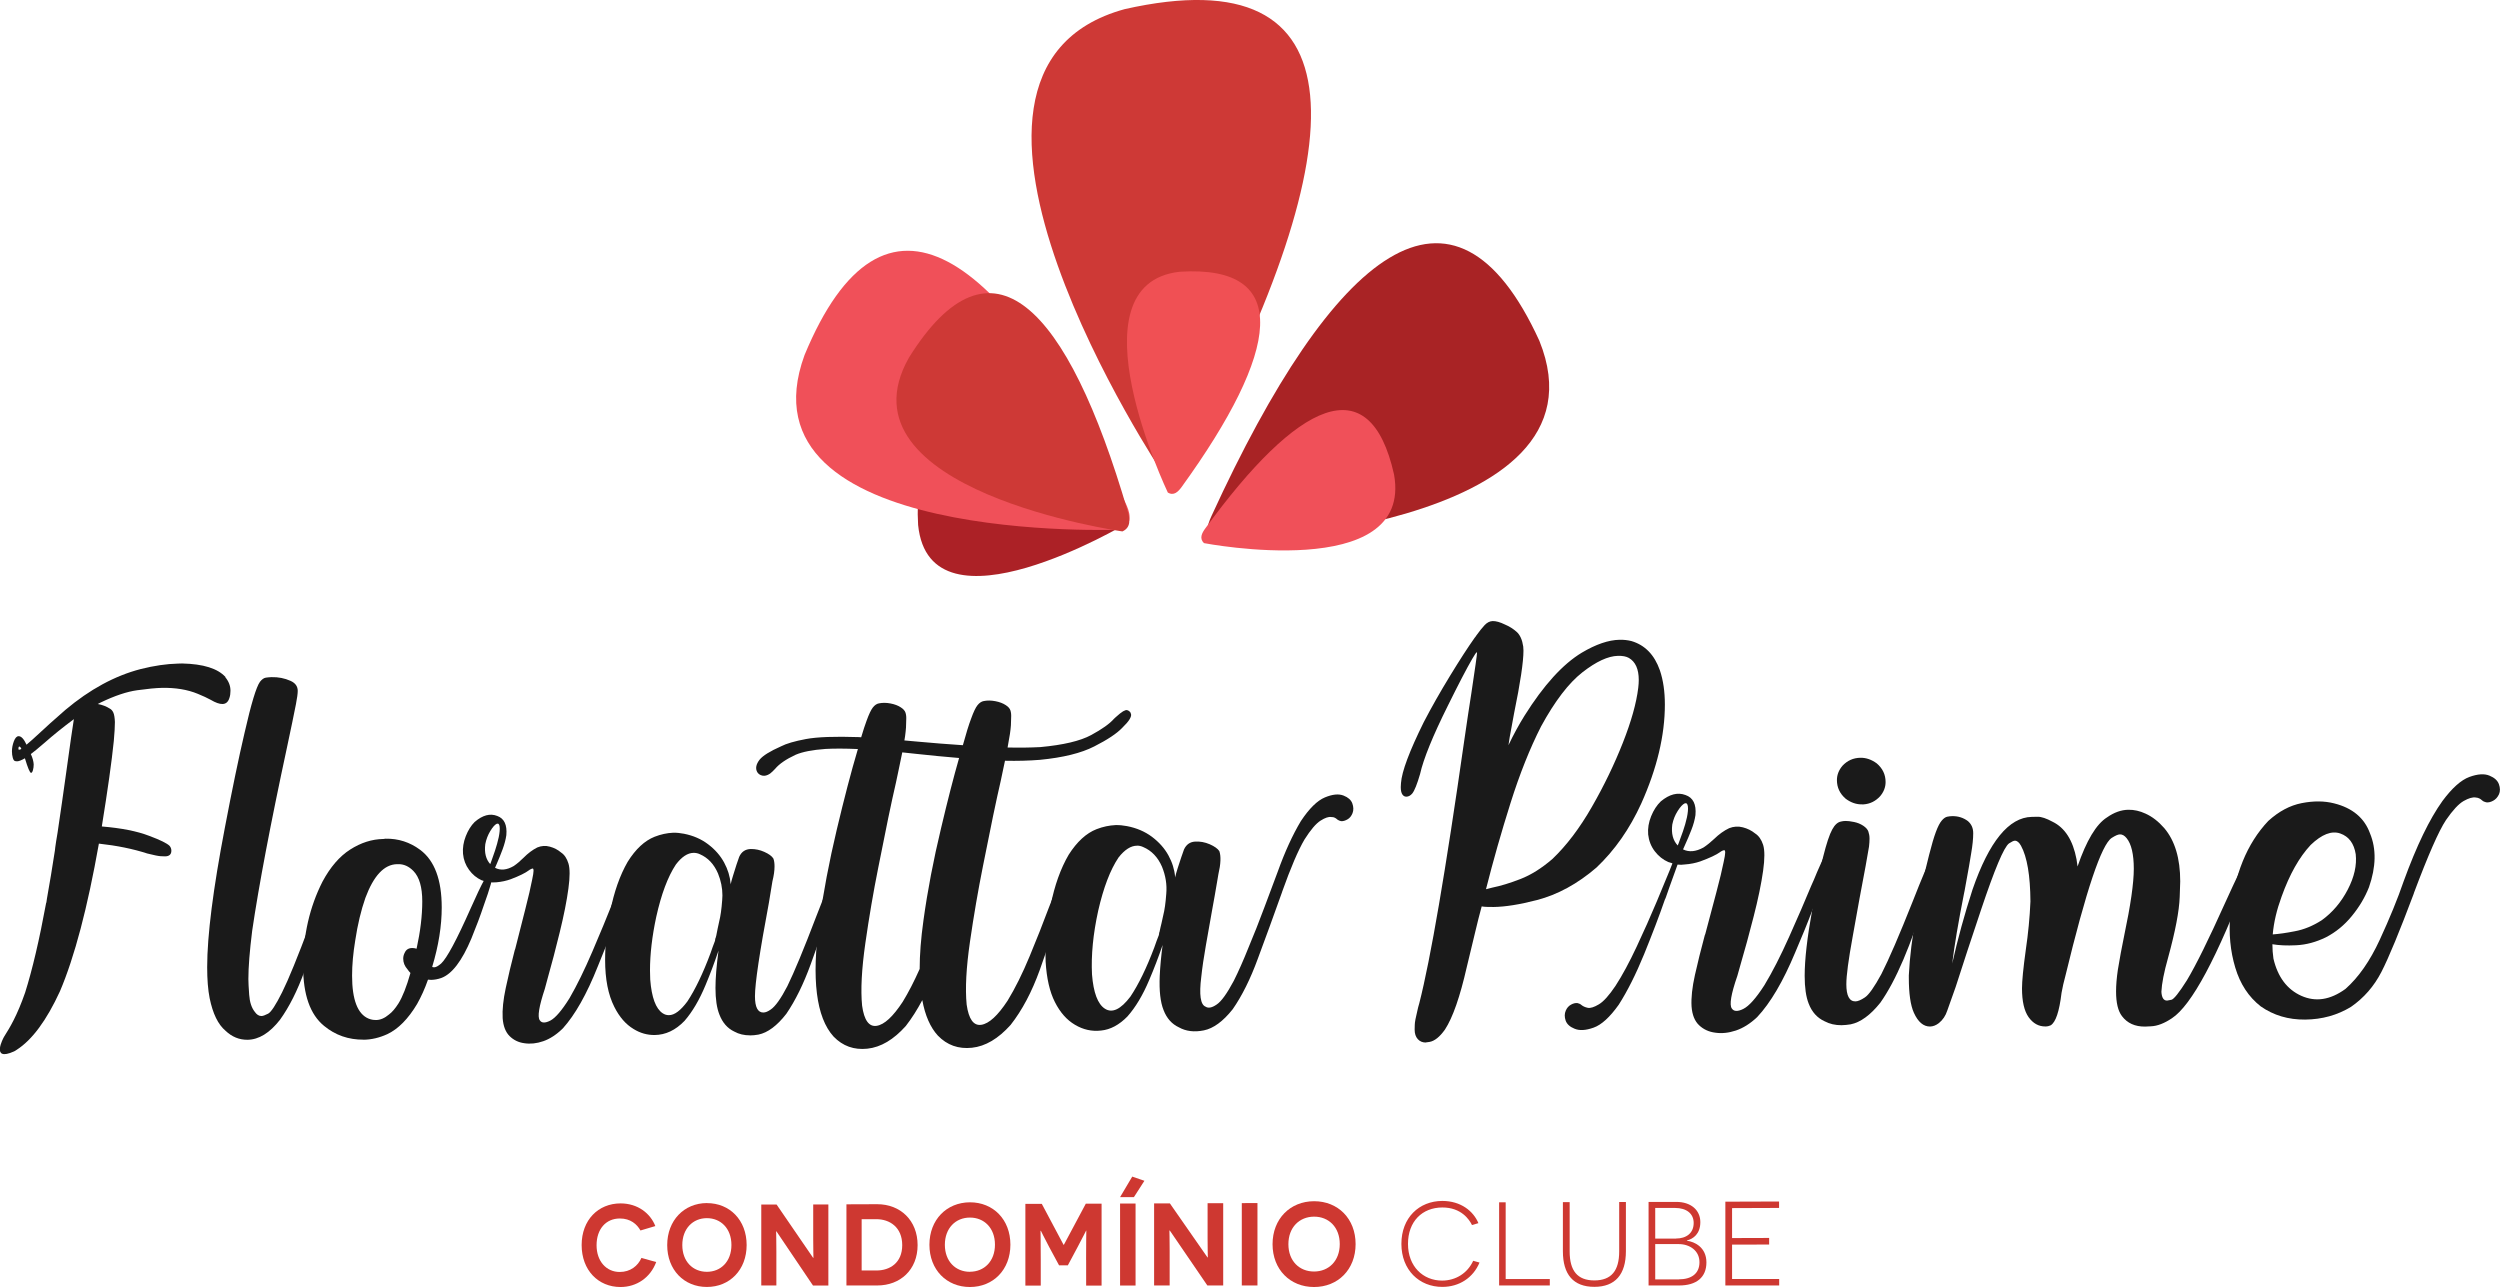
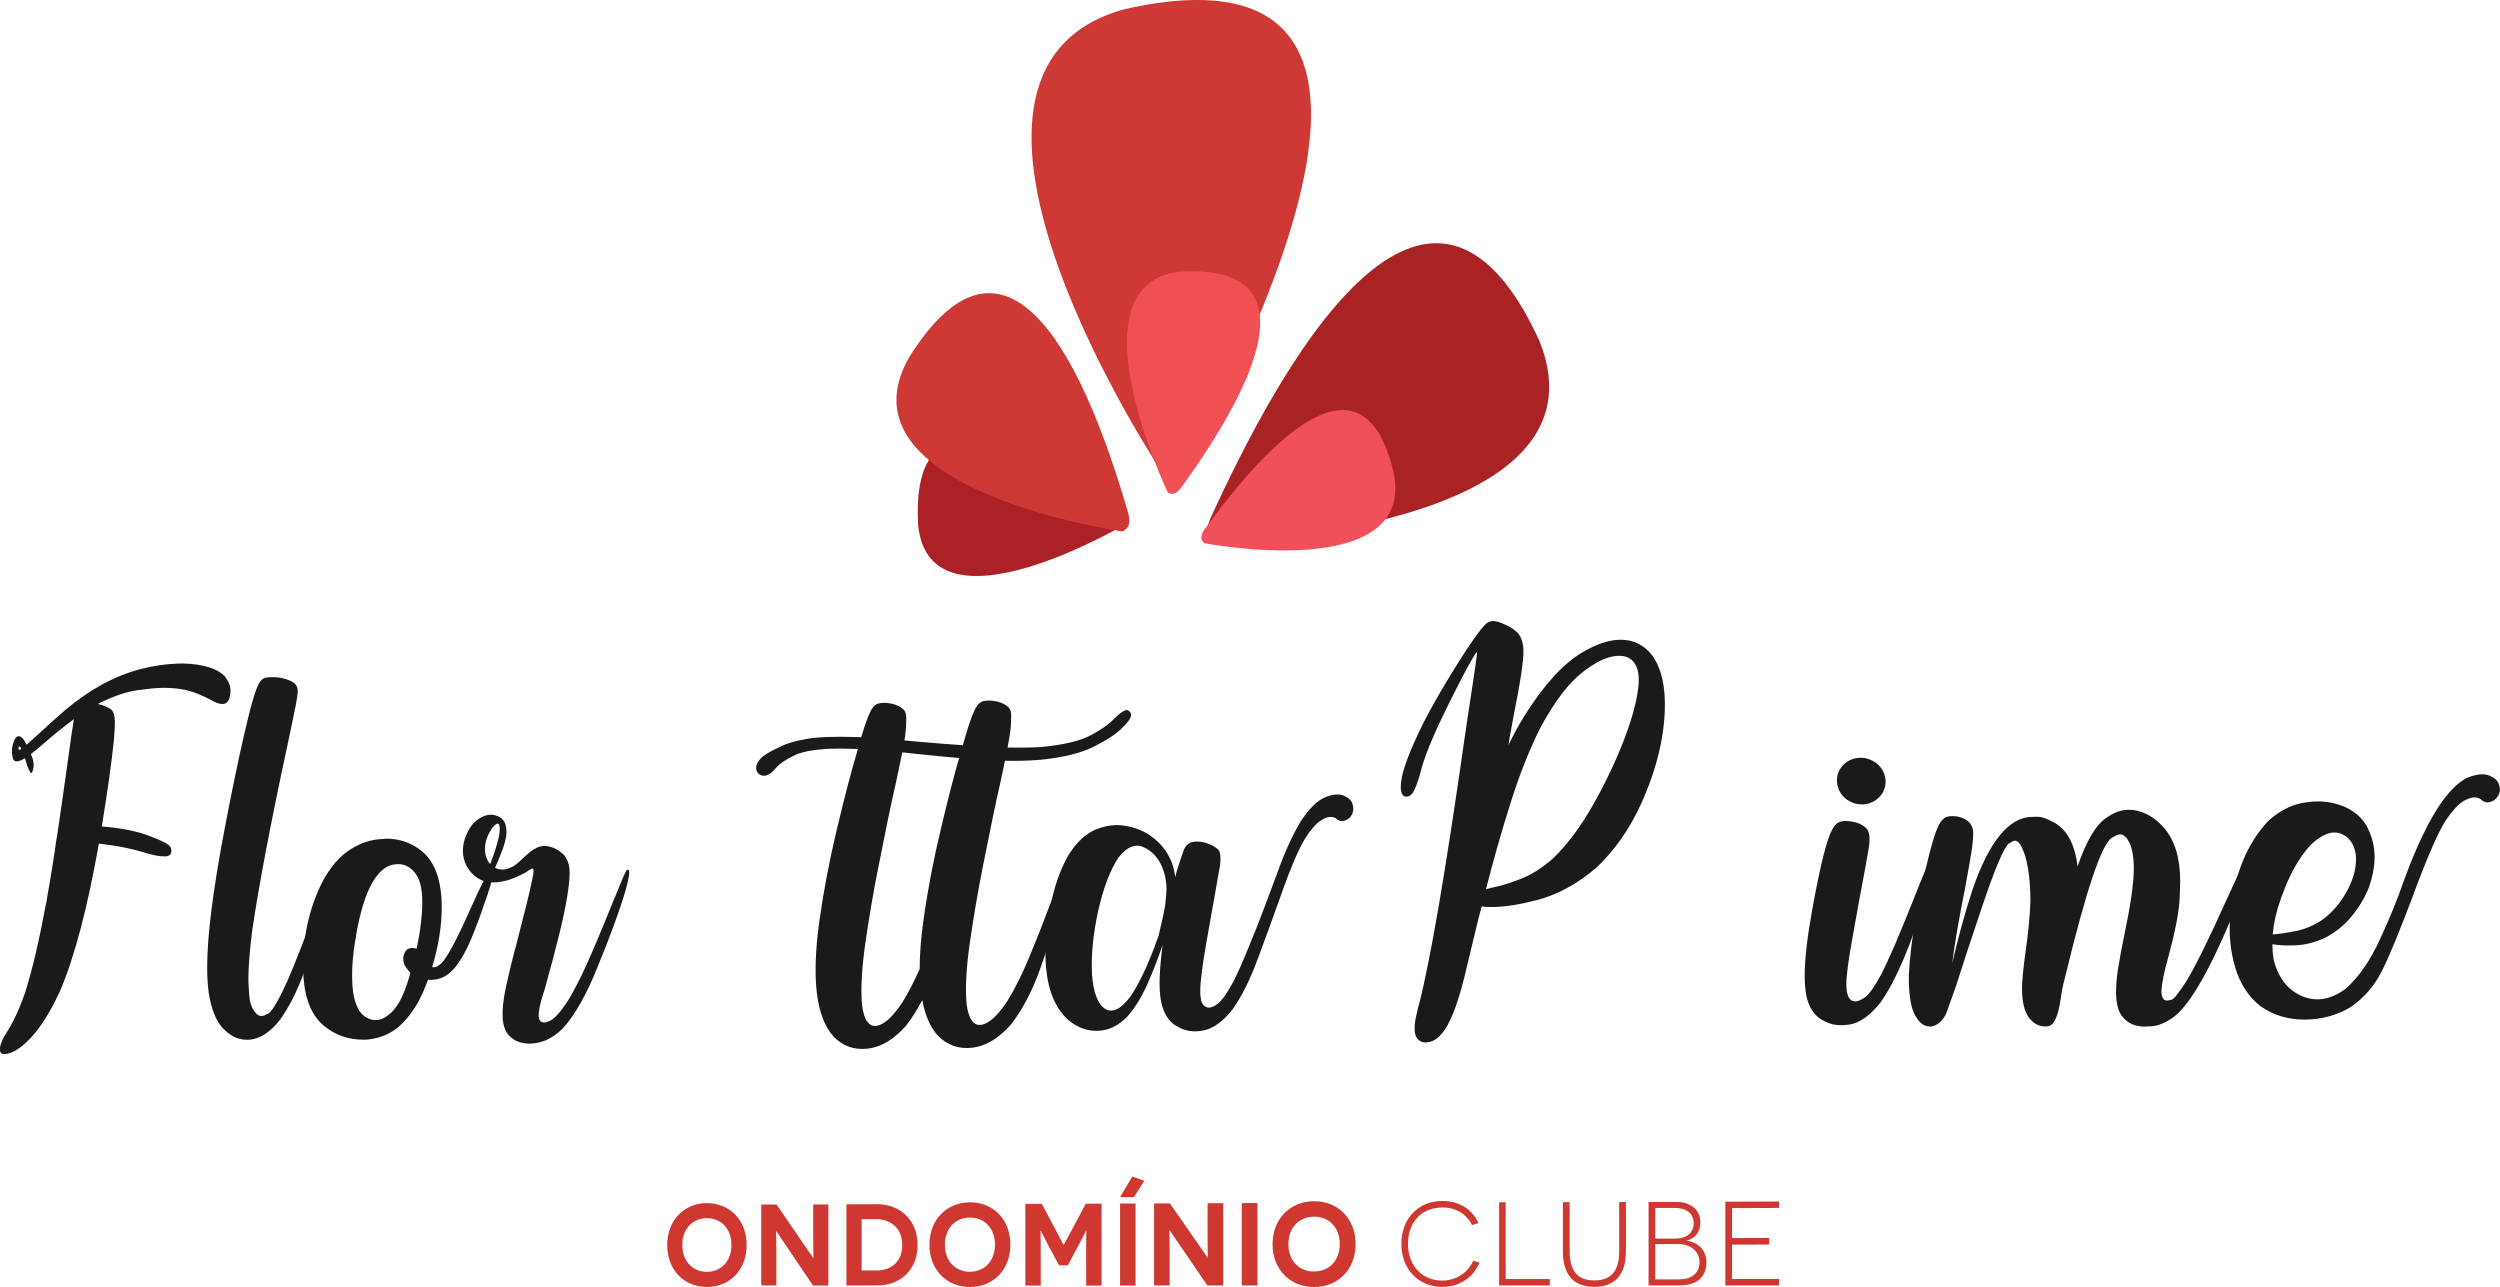
<svg xmlns="http://www.w3.org/2000/svg" id="Layer_2" data-name="Layer 2" viewBox="0 0 435.62 224.26">
  <defs>
    <style>      .cls-1 {        fill: #f05054;      }      .cls-2 {        fill: #f05059;      }      .cls-3 {        fill: #ac2126;      }      .cls-4 {        fill: #a92325;      }      .cls-5 {        fill: #ce3936;      }      .cls-6 {        fill: #1a1a1a;      }      .cls-7 {        fill: #ce3831;        fill-rule: evenodd;      }    </style>
  </defs>
  <g id="CAPA">
    <g>
      <g>
-         <path class="cls-7" d="M114.34,219.91c-1.01,2.71-3.4,4.35-6.22,4.35-3.88,0-6.77-2.93-6.77-7.31s2.9-7.25,6.77-7.26c3.03,0,5.21,1.75,6.07,3.95l-2.59,.77c-.6-1.08-1.74-2.1-3.6-2.09-2.42,0-4.05,1.85-4.05,4.66s1.72,4.66,4.03,4.66c1.86,0,3.17-1.05,3.79-2.45l2.57,.72Z" />
        <path class="cls-7" d="M123.17,209.64c3.98-.01,6.93,2.96,6.93,7.3s-2.95,7.31-6.93,7.31-6.91-2.98-6.91-7.29,2.94-7.31,6.91-7.33m0,11.98c2.43,0,4.28-1.79,4.28-4.67s-1.85-4.68-4.28-4.68c-2.43,0-4.28,1.82-4.28,4.69s1.85,4.66,4.28,4.66" />
        <path class="cls-7" d="M135.3,214.56h-.06s.04,1.71,.04,3.51v5.92h-2.63s0-14.1,0-14.1h2.67s6.36,9.28,6.36,9.28h.06s-.04-1.77-.04-3.33v-5.97h2.64s0,14.13,0,14.13h-2.68s-6.36-9.43-6.36-9.43Z" />
        <path class="cls-7" d="M152.84,209.83c4.03-.01,7.05,2.81,7.05,7.13s-3.04,7.03-7.02,7.03h-5.38s0-14.14,0-14.14l5.34-.02Zm-.12,11.55c2.33,0,4.49-1.32,4.49-4.42s-2.16-4.53-4.53-4.52h-2.54v8.94h2.58Z" />
        <path class="cls-7" d="M169,209.5c4.06-.01,7.06,2.99,7.06,7.38s-3.01,7.38-7.06,7.38-7.05-3-7.05-7.36,2.99-7.38,7.05-7.4m0,12.1c2.48,0,4.37-1.81,4.37-4.72s-1.89-4.73-4.37-4.72c-2.48,0-4.36,1.84-4.36,4.74s1.88,4.71,4.36,4.71" />
        <path class="cls-7" d="M189.25,219.53c0-2.98,.04-5.07,.04-5.09h-.04s-.62,1.24-1.47,2.84l-1.71,3.2h-1.53s-1.7-3.15-1.7-3.15c-.87-1.63-1.45-2.84-1.47-2.87h-.06s.04,2.12,.04,5.09v4.46h-2.68s0-14.24,0-14.24h2.86s3.79,7.13,3.79,7.13h.06s3.82-7.16,3.82-7.16h2.75s0,14.27,0,14.27h-2.69s0-4.46,0-4.46Z" />
        <path class="cls-7" d="M195.17,208.6l2.12-3.58,2.12,.73-1.83,2.85h-2.41Zm0,1.11h2.7s0,14.29,0,14.29h-2.7s0-14.29,0-14.29Z" />
        <path class="cls-7" d="M203.83,214.42h-.06s.04,1.74,.04,3.56v6.01h-2.71s0-14.3,0-14.3h2.75s6.55,9.41,6.55,9.41h.06s-.04-1.8-.04-3.38v-6.06h2.72s0,14.33,0,14.33h-2.76s-6.54-9.57-6.54-9.57Z" />
        <polygon class="cls-7" points="216.38 209.64 219.11 209.63 219.11 223.99 216.38 223.99 216.38 209.64" />
        <path class="cls-7" d="M228.97,209.31c4.16-.01,7.24,3.03,7.24,7.47s-3.08,7.48-7.24,7.48-7.23-3.04-7.23-7.46,3.07-7.48,7.23-7.49m0,12.25c2.54,0,4.48-1.83,4.48-4.78s-1.93-4.79-4.48-4.78-4.47,1.86-4.47,4.8,1.93,4.77,4.47,4.76" />
        <path class="cls-7" d="M257.81,219.98c-1.11,2.69-3.57,4.26-6.49,4.26-4.02,0-7.13-2.95-7.13-7.5s3.08-7.47,7.13-7.48c3.23,0,5.42,1.78,6.29,3.87l-1.12,.33c-.46-.95-1.87-3.07-5.17-3.06-3.5,.01-5.98,2.43-5.98,6.35s2.62,6.39,5.94,6.39c2.39,0,4.44-1.3,5.42-3.45l1.11,.31Z" />
        <polygon class="cls-7" points="261.22 209.5 262.36 209.5 262.36 222.87 270.05 222.87 270.05 223.99 261.22 223.99 261.22 209.5" />
        <path class="cls-7" d="M283.31,218.02c0,4.05-1.86,6.21-5.5,6.21-3.66,0-5.48-2.16-5.48-6.2v-8.56h1.18s0,8.6,0,8.6c0,3.34,1.34,5.04,4.3,5.04,2.98,0,4.33-1.71,4.33-5.05v-8.62h1.17s0,8.58,0,8.58Z" />
        <path class="cls-7" d="M293.96,216.2c1.32,.17,3.38,1.14,3.38,3.77s-1.76,4.02-4.76,4.02h-5.32s0-14.56,0-14.56h4.79c2.61-.02,4.23,1.45,4.23,3.52s-1.26,2.94-2.33,3.19v.06Zm-1.92-.39c1.78,0,3.08-.92,3.08-2.71,0-1.61-1.22-2.62-3.26-2.62h-3.44v5.34h3.62Zm.51,7.11c2.13,0,3.58-.96,3.58-2.98s-1.7-3.16-3.62-3.16h-4.09v6.15h4.13Z" />
        <polygon class="cls-7" points="300.64 209.39 310 209.36 310 210.48 301.81 210.51 301.81 215.73 308.27 215.71 308.27 216.86 301.81 216.87 301.81 222.86 310.02 222.86 310.02 223.99 300.64 223.99 300.64 209.39" />
      </g>
      <g>
        <g>
          <path class="cls-3" d="M196.25,91.25s-34.24,20.36-36.27,.23c-1.2-20.43,12.99-18.86,35.29-2.74,.85,.62,1.6,1.37,.98,2.52Z" />
-           <path class="cls-2" d="M195.6,92.29s-67.59,2.82-55.41-30.42c13.75-33.2,34.19-18.72,55.86,25.63,.83,1.69,1.4,3.52-.45,4.79Z" />
          <path class="cls-5" d="M195.58,92.6s-50.31-7.14-37.2-30.28c14.28-22.89,27.61-9.24,38.12,26.78,.4,1.37,.59,2.81-.92,3.5Z" />
        </g>
        <g>
          <path class="cls-5" d="M202.69,82.62S155.88,12.57,195.98,1.59c41.56-9.36,40.71,23.28,11.63,78.13-1.1,2.07-2.49,3.96-4.91,2.9Z" />
          <path class="cls-1" d="M203.48,85.8s-17.32-36.33,2.11-38.45c19.83-1.24,17.33,13.94,.35,37.45-.64,.89-1.41,1.67-2.47,1.01Z" />
        </g>
        <g>
          <path class="cls-4" d="M211.64,94.67s70.03-2.07,56.59-35.29c-14.93-32.66-35.81-15.96-57.12,30.51-.81,1.76-1.35,3.63,.52,4.77Z" />
          <path class="cls-2" d="M209.8,94.64s36.5,7.03,33.11-11.96c-4.23-18.95-16.84-12.63-32.88,9.38-.61,.83-1.09,1.76-.24,2.58Z" />
        </g>
      </g>
      <path class="cls-6" d="M248.45,181.66c-.57,0-1.04-.19-1.4-.59s-.55-.94-.55-1.65c0-.09,0-.37,.02-.84,.01-.47,.16-1.28,.45-2.44,.08-.41,.2-.86,.34-1.33,1.96-7.66,4.57-22.92,7.84-45.82,.45-3.14,.87-5.89,1.24-8.26,.65-4.32,.98-6.65,.98-6.98,0-.06-.01-.09-.04-.09-.09,0-.36,.39-.81,1.17-.97,1.68-2.38,4.38-4.22,8.11-2.64,5.3-4.26,9.28-4.86,11.95-.51,1.75-.96,2.88-1.36,3.38-.31,.36-.65,.54-1.02,.55-.28,0-.52-.12-.7-.39-.18-.26-.28-.69-.28-1.28l.04-.71c.14-2.01,1.46-5.53,3.96-10.59,1.36-2.62,2.89-5.31,4.58-8.08,1.69-2.77,3.12-4.98,4.29-6.63,.11-.12,.21-.26,.3-.41,.54-.75,1.02-1.35,1.45-1.81,.43-.45,.9-.69,1.41-.7,.57-.01,1.28,.19,2.14,.61,.74,.31,1.41,.73,2.01,1.26s.99,1.39,1.16,2.57l.04,.71c0,1.95-.54,5.59-1.63,10.9l-.77,4.19-.21,1.38c.88-1.85,1.81-3.55,2.78-5.11,3.35-5.34,6.68-9.01,10.01-11.01,2.44-1.45,4.63-2.2,6.55-2.24,.72-.02,1.41,.06,2.07,.22,2.36,.69,4.02,2.39,4.97,5.1,.58,1.71,.87,3.7,.87,5.96,0,5.38-1.37,11.13-4.11,17.24-2.02,4.43-4.62,8.15-7.81,11.17-3.3,2.84-6.76,4.72-10.36,5.66-3,.78-5.52,1.18-7.54,1.21-.97,.01-1.67-.02-2.1-.1-.37,1.36-.75,2.85-1.13,4.47-.38,1.61-.88,3.65-1.47,6.11-1.17,5.15-2.43,8.78-3.8,10.88-.91,1.28-1.8,1.99-2.68,2.15l-.64,.09Zm10.49-26.72l1.11-.28c1.43-.29,3.05-.78,4.88-1.49s3.69-1.87,5.58-3.5c2.46-2.35,4.76-5.38,6.88-9.09,2.13-3.71,3.92-7.43,5.39-11.16,1.47-3.73,2.36-6.91,2.68-9.56,.06-.51,.09-.97,.09-1.38,0-1.9-.58-3.18-1.73-3.84-.46-.26-1.09-.38-1.9-.36-1.73,.04-3.79,1-6.19,2.87-2.4,1.88-4.8,5.02-7.2,9.42-1.95,3.83-3.72,8.27-5.32,13.34-1.6,5.07-3.03,10.08-4.28,15.03Z" />
-       <path class="cls-6" d="M291.39,150.42c-.23-.06-.46-.13-.69-.21-.92-.4-1.71-1.03-2.36-1.88-.65-.85-1.03-1.83-1.15-2.92-.09-1.07,.09-2.13,.52-3.19,.43-1.06,1-1.93,1.69-2.59,1.5-1.24,2.93-1.61,4.29-1.1,1.33,.45,1.91,1.62,1.74,3.5-.12,.81-.35,1.67-.72,2.6-.36,.93-.72,1.77-1.06,2.51-.12,.24-.22,.47-.3,.68l-.09,.18c1.04,.52,2.23,.41,3.56-.32,.61-.4,1.23-.9,1.87-1.5,.84-.82,1.71-1.44,2.61-1.87,.78-.31,1.58-.36,2.39-.15,.81,.21,1.52,.56,2.13,1.06,.64,.41,1.1,1.07,1.4,1.99,.29,.92,.29,2.43,0,4.52-.32,2.27-.87,4.94-1.66,8.01-.78,3.07-1.54,5.83-2.26,8.28-.2,.75-.39,1.42-.57,2.02-1.1,3.17-1.42,5.07-.96,5.69,.35,.53,1.02,.56,2,.07,.99-.49,2.21-1.86,3.66-4.11,1.4-2.31,2.84-5.13,4.32-8.44,1.49-3.32,2.77-6.29,3.85-8.9,.18-.39,.33-.75,.48-1.08,.38-.93,.71-1.71,.99-2.32,.28-.62,.5-1.11,.66-1.47,.16-.36,.29-.62,.39-.79s.18-.27,.24-.32c.06-.05,.12-.07,.17-.07,.06,.03,.12,.09,.18,.18s.08,.26,.07,.51c-.02,.26-.07,.62-.18,1.1-.1,.48-.27,1.12-.5,1.94-.5,1.65-1.23,3.75-2.19,6.29-.96,2.54-2,5.08-3.1,7.64-2.1,5.04-4.31,8.8-6.63,11.27-1.22,1.15-2.46,1.92-3.72,2.34s-2.46,.54-3.59,.37c-1.1-.14-2.04-.57-2.8-1.29-.77-.72-1.21-1.81-1.32-3.27-.09-1.52,.11-3.35,.59-5.5,.48-2.15,1.05-4.45,1.71-6.9,.03-.06,.06-.13,.09-.22,.67-2.51,1.3-4.91,1.91-7.19,.61-2.29,1.04-4.09,1.3-5.4,.17-.78,.26-1.31,.26-1.61s-.06-.44-.2-.42c-.13,.02-.33,.1-.59,.25,0,.03-.02,.04-.04,.05-.72,.52-1.9,1.07-3.52,1.66-.81,.28-1.71,.46-2.69,.53-.43,.07-.85,.07-1.26,.02-.35,.96-.81,2.24-1.39,3.86-.2,.6-.43,1.26-.69,1.97-.06,.09-.1,.18-.13,.27-.98,2.84-2.19,6-3.61,9.5-1.43,3.49-2.9,6.43-4.43,8.82-1.55,2.18-3.02,3.52-4.4,4-1.38,.49-2.48,.54-3.32,.17-.8-.32-1.31-.79-1.53-1.41-.21-.62-.21-1.2,.02-1.73,.2-.47,.51-.83,.93-1.05,.42-.23,.8-.31,1.14-.26,.26,.06,.49,.17,.69,.35,.11,.09,.26,.18,.43,.26s.39,.16,.65,.21c.46,.09,1.1-.11,1.92-.6,.82-.48,1.79-1.56,2.91-3.23,1.18-1.82,2.41-4.1,3.69-6.83,1.28-2.73,2.44-5.34,3.48-7.82,.89-2.15,1.64-3.96,2.25-5.43,.17-.42,.33-.82,.48-1.21Zm.95-3.09c.03-.09,.06-.16,.09-.23,0-.03,.01-.06,.04-.09,.23-.6,.49-1.32,.78-2.15,.29-.84,.52-1.64,.69-2.42,.17-.81,.23-1.45,.17-1.92-.06-.47-.25-.65-.56-.53-.35,.16-.75,.59-1.21,1.31-.46,.72-.78,1.51-.95,2.38-.2,1.55,.12,2.77,.95,3.64Z" />
      <path class="cls-6" d="M320.9,178.64c-1.11,.01-2.1-.22-2.98-.69-1.28-.59-2.2-1.61-2.76-3.07-.47-1.19-.7-2.8-.7-4.83,0-2.87,.44-6.7,1.31-11.49,1.37-7.64,2.54-12.32,3.5-14.04,.44-.81,.95-1.27,1.53-1.37,.23-.06,.5-.1,.79-.1,.38,0,.87,.05,1.47,.18,.6,.12,1.13,.34,1.6,.65,.47,.31,.77,.65,.9,1.02,.13,.37,.2,.78,.2,1.23,0,.42-.03,.88-.09,1.39-.23,1.47-.79,4.52-1.67,9.14l-1.18,6.57c-.73,3.99-1.1,6.75-1.1,8.27,0,2.01,.53,3,1.58,2.99,.41,0,.96-.23,1.65-.69,.69-.46,1.65-1.81,2.88-4.08,1.32-2.59,3.14-6.81,5.46-12.66,1.62-4.13,2.73-6.76,3.35-7.88,.53-.97,.88-1.45,1.06-1.46,.15,0,.22,.15,.22,.45,0,.39-.17,1.15-.51,2.28-.34,1.13-.93,2.99-1.79,5.59-2.62,8.64-5.27,14.86-7.97,18.67-1.73,2.17-3.46,3.43-5.18,3.78-.56,.09-1.08,.14-1.58,.15Zm3.82-38.48h-.26c-1,.02-1.95-.31-2.85-.98-1.02-.88-1.53-1.96-1.53-3.25,0-.9,.32-1.73,.96-2.49,.85-.91,1.89-1.38,3.12-1.4,.99-.02,1.95,.31,2.86,.98,1.03,.88,1.54,1.96,1.54,3.25,0,.9-.32,1.73-.97,2.49-.79,.85-1.74,1.32-2.86,1.4Z" />
      <path class="cls-6" d="M373.78,178.88c-1.76,.02-3.1-.59-4.03-1.82-.69-.9-1.03-2.33-1.03-4.3,0-1.09,.1-2.34,.31-3.76,.3-1.85,.67-3.86,1.12-6.04,1.1-5.21,1.66-9.07,1.66-11.58s-.42-4.32-1.25-5.33c-.36-.45-.75-.67-1.16-.66-.33,0-.8,.21-1.43,.61-1.79,1.15-4.48,9.17-8.08,24.05-.27,.97-.49,1.95-.67,2.95-.39,3.26-1.02,5.15-1.91,5.67-.27,.12-.56,.19-.89,.19-1.19,.01-2.16-.53-2.94-1.62-.77-1.09-1.15-2.77-1.15-5.02,0-1.26,.22-3.53,.67-6.78,.41-2.77,.68-5.56,.8-8.37-.03-4.52-.58-7.75-1.64-9.69-.33-.6-.68-.89-1.07-.89-.21,0-.55,.16-1.02,.47-.89,.64-2.51,4.51-4.88,11.58-1.74,5.19-3.22,9.67-4.42,13.44l-1.46,4.11c-.29,.9-.78,1.63-1.46,2.18-.5,.39-1.02,.59-1.54,.6-1.15,.01-2.09-.79-2.82-2.4-.59-1.31-.88-3.35-.88-6.11v-.41c.15-3.15,.59-6.72,1.32-10.7,.73-3.98,1.47-7.41,2.21-10.27,.44-1.75,.84-3.09,1.19-4.03,.35-.94,.69-1.59,1.02-1.97,.32-.38,.64-.6,.95-.67,.31-.06,.6-.1,.86-.1,1.03-.02,1.95,.27,2.74,.86,.62,.53,.93,1.23,.93,2.1,0,.99-.12,2.15-.35,3.48-.12,.84-.5,3.03-1.15,6.55l-.13,.63c-.97,4.91-1.65,8.93-2.03,12.06,.97-4.31,2.15-8.6,3.54-12.89,2.89-8.37,6.34-12.59,10.33-12.66l1.02-.02c.65-.01,1.51,.28,2.58,.86,2.17,1.05,3.56,3.23,4.19,6.54l.18,1.26c1.55-4.52,3.26-7.37,5.13-8.55,1.22-.86,2.46-1.31,3.71-1.33,1.01-.02,2.01,.21,3,.67,1.16,.52,2.26,1.37,3.27,2.53,1.85,2.18,2.78,5.27,2.78,9.27l-.09,2.73c-.09,2.45-.76,5.97-2.02,10.56-.72,2.55-1.11,4.54-1.17,5.96,.06,1.03,.39,1.54,.99,1.53,.09,0,.34-.05,.76-.14,.42-.1,1.32-1.22,2.69-3.39,1.59-2.65,3.81-7.15,6.66-13.49,1.95-4.3,3.29-7.07,4.01-8.29,.72-1.22,1.26-1.89,1.62-1.98,.06,0,.11,.01,.16,.04s.07,.08,.07,.13c0,.49-.59,2.23-1.76,5.22-5.47,14.39-9.92,22.71-13.37,24.98-1.32,.89-2.53,1.35-3.63,1.4l-1.03,.05Z" />
      <path class="cls-6" d="M420.61,155.67c-2.48,6.61-4.36,11.17-5.65,13.68-1.29,2.51-3.06,4.54-5.3,6.09-2.39,1.46-5.05,2.19-7.99,2.22-2.93,.03-5.51-.74-7.74-2.3-2.11-1.65-3.59-3.9-4.44-6.76-.86-2.86-1.15-5.92-.88-9.2,.69-6.95,2.9-12.4,6.63-16.35,1.84-1.67,3.78-2.71,5.84-3.11,2.05-.4,3.93-.39,5.62,.04,3.21,.8,5.3,2.55,6.27,5.24,1.12,2.7,1.06,5.82-.18,9.37-.7,1.78-1.7,3.46-3,5.04-1.3,1.59-2.8,2.81-4.5,3.69-1.72,.84-3.46,1.31-5.21,1.39-1.6,.08-2.97,.02-4.12-.18,0,.85,.06,1.68,.18,2.5,.75,3.21,2.37,5.37,4.86,6.49,2.49,1.11,5.05,.72,7.69-1.2,2.27-2,4.27-4.86,5.98-8.57,1.71-3.71,3.11-7.11,4.17-10.21,2.25-6.17,4.5-10.83,6.76-13.98,1.68-2.26,3.24-3.65,4.69-4.18,1.45-.53,2.62-.6,3.51-.22,.86,.35,1.4,.85,1.63,1.49,.23,.64,.24,1.22,.02,1.74-.25,.53-.59,.91-1.03,1.14-.44,.24-.85,.33-1.22,.27-.28-.06-.52-.17-.73-.36-.12-.12-.27-.22-.44-.31-.17-.09-.39-.15-.66-.17-.52-.08-1.22,.12-2.08,.61-.87,.49-1.9,1.6-3.09,3.33-1.25,1.88-3.12,6.14-5.6,12.75Zm-24.6,7.15c1.11-.08,2.4-.26,3.85-.55,1.6-.29,3.17-.94,4.71-1.93,1.88-1.36,3.38-3.14,4.52-5.33,1.14-2.19,1.6-4.25,1.39-6.17-.3-1.88-1.2-3.09-2.7-3.61s-3.21,.14-5.15,2c-1.99,2.13-3.68,5.13-5.07,9.01-.84,2.29-1.36,4.48-1.54,6.58Z" />
      <g>
        <path class="cls-6" d="M43.12,181.18c-1.43,.01-2.71-.51-3.82-1.57-1.3-1.09-2.22-2.98-2.77-5.68-.29-1.46-.43-3.26-.43-5.41,0-5.5,1.03-13.59,3.08-24.28,1.25-6.57,2.39-12.08,3.43-16.53,1.15-5.05,2.04-8.02,2.69-8.91,.34-.43,.68-.67,1.02-.72,.34-.05,.67-.08,.98-.09,1.2-.03,2.31,.19,3.33,.65,.84,.38,1.25,.96,1.25,1.75,0,.45-.1,1.22-.31,2.3-.34,1.73-.86,4.26-1.57,7.58-2.87,13.34-4.89,23.98-6.06,31.93-.44,3.53-.66,6.33-.66,8.39,0,.57,.05,1.48,.14,2.75s.41,2.25,.96,2.95c.34,.5,.73,.75,1.17,.75,.26,0,.65-.14,1.17-.41,.52-.27,1.34-1.52,2.44-3.73,1.11-2.22,2.72-6.17,4.84-11.85,1.41-3.78,2.41-6.26,2.98-7.43,.42-.91,.73-1.37,.94-1.37,.03,0,.06,.02,.1,.06s.06,.19,.06,.44c0,.4-.14,1.11-.43,2.13-1.36,4.86-2.89,9.64-4.59,14.32-1.23,3.41-2.65,6.24-4.27,8.49-1.8,2.31-3.69,3.47-5.67,3.49Z" />
        <path class="cls-6" d="M63.35,181.16c-2.62,.02-4.92-.78-6.88-2.4-2.43-1.98-3.65-5.44-3.65-10.36,0-5.4,1.12-10.33,3.37-14.77,1.36-2.54,2.97-4.41,4.83-5.6,1.86-1.19,3.79-1.81,5.79-1.84l.36-.05c2.24-.04,4.25,.61,6.04,1.94,2.51,1.87,3.76,5.21,3.76,10.05,0,3.21-.55,6.66-1.66,10.34,.03,.03,.07,.05,.12,.06,.05,.01,.13,.02,.24,.02,.29,0,.69-.22,1.19-.65,1-.92,2.72-4.13,5.16-9.63,1.96-4.44,3.18-6.67,3.65-6.67h.12c.08,.03,.12,.18,.12,.47,0,.83-.54,2.74-1.63,5.75-.58,1.75-1.3,3.65-2.14,5.71-1.64,3.92-3.4,6.22-5.27,6.89-.61,.21-1.19,.31-1.74,.32l-.55-.04c-.55,1.57-1.19,2.98-1.9,4.24-1.55,2.6-3.28,4.35-5.17,5.25-1.39,.64-2.77,.96-4.14,.98Zm2.13-3.42c.79,0,1.55-.33,2.29-.96,.55-.4,1.1-1.05,1.66-1.93,.71-1.14,1.41-2.91,2.09-5.31-.19-.2-.36-.41-.51-.63-.5-.56-.75-1.18-.75-1.87,0-.37,.09-.72,.28-1.07,.24-.51,.67-.78,1.3-.78,.24,0,.49,.04,.75,.12,.66-3.02,.99-5.76,.99-8.24s-.51-4.24-1.54-5.3c-.79-.81-1.67-1.21-2.65-1.19h-.2c-2.24,.04-4.08,2-5.52,5.87-.76,2.17-1.35,4.64-1.77,7.42-.37,2.24-.55,4.28-.55,6.13,0,4.19,.96,6.69,2.87,7.49,.42,.17,.84,.25,1.26,.24Z" />
        <path class="cls-6" d="M86.26,151.21c.95,.5,2.04,.4,3.26-.31,.56-.38,1.13-.86,1.71-1.44,.77-.78,1.57-1.38,2.39-1.79,.72-.3,1.45-.35,2.19-.14,.75,.2,1.4,.54,1.96,1.02,.59,.39,1.01,1.03,1.28,1.91,.27,.88,.27,2.32,0,4.33-.29,2.18-.8,4.73-1.52,7.67-.72,2.94-1.41,5.58-2.08,7.93-.19,.72-.36,1.36-.52,1.93-1.01,3.04-1.3,4.85-.88,5.45,.32,.51,.93,.53,1.84,.07,.9-.47,2.02-1.78,3.36-3.93,1.28-2.21,2.6-4.91,3.96-8.08,1.36-3.18,2.54-6.02,3.53-8.52,.16-.37,.31-.72,.44-1.04,.35-.89,.65-1.63,.9-2.22s.45-1.06,.6-1.41c.15-.34,.27-.6,.36-.76,.09-.16,.17-.26,.22-.3s.11-.07,.16-.07c.05,.03,.11,.08,.16,.17,.05,.08,.07,.25,.06,.49-.01,.25-.07,.6-.16,1.06s-.25,1.08-.46,1.85c-.46,1.58-1.12,3.59-2.01,6.02-.88,2.43-1.83,4.87-2.85,7.31-1.92,4.83-3.95,8.42-6.08,10.78-1.12,1.1-2.26,1.84-3.42,2.24s-2.25,.51-3.29,.35c-1.01-.13-1.87-.55-2.57-1.24-.7-.69-1.11-1.74-1.21-3.13-.08-1.45,.1-3.21,.54-5.26,.44-2.06,.96-4.26,1.57-6.6,.03-.06,.05-.13,.08-.21,.61-2.4,1.2-4.7,1.75-6.89,.56-2.19,.96-3.91,1.2-5.17,.16-.74,.24-1.26,.24-1.54s-.06-.42-.18-.4c-.12,.02-.3,.1-.54,.24,0,.03-.01,.04-.04,.04-.66,.5-1.74,1.03-3.23,1.59-.74,.27-1.57,.45-2.47,.53-.9,.09-1.78-.04-2.62-.37-.85-.39-1.57-.99-2.16-1.8-.6-.82-.95-1.75-1.05-2.8-.08-1.02,.08-2.04,.48-3.06s.91-1.84,1.55-2.48c1.38-1.19,2.69-1.54,3.93-1.05,1.22,.44,1.75,1.55,1.59,3.35-.11,.77-.33,1.6-.66,2.49-.33,.89-.66,1.69-.97,2.41-.11,.23-.2,.45-.28,.65l-.08,.17Zm-.84-.63c.03-.09,.05-.16,.08-.22,0-.03,.01-.06,.04-.09,.21-.57,.45-1.26,.72-2.06,.26-.8,.48-1.57,.64-2.32,.16-.77,.21-1.39,.16-1.84-.05-.45-.23-.62-.52-.5-.32,.15-.69,.57-1.11,1.26s-.71,1.45-.87,2.28c-.19,1.49,.11,2.65,.87,3.49Z" />
-         <path class="cls-6" d="M130.7,180.41c-1.03,0-1.94-.21-2.75-.66-1.19-.56-2.05-1.55-2.59-2.95-.46-1.14-.69-2.69-.69-4.65,0-1.72,.18-3.89,.53-6.51-.7,2.07-1.45,4.08-2.26,6.01-1.08,2.6-2.3,4.67-3.67,6.24-1.56,1.62-3.29,2.44-5.2,2.46-1.29,.01-2.51-.33-3.66-1.04-1.37-.82-2.49-2.11-3.37-3.87-1.07-2.11-1.6-4.83-1.6-8.18,0-2.66,.29-5.47,.88-8.42,.67-3.41,1.69-6.31,3.05-8.67,1.39-2.23,2.96-3.68,4.7-4.37,1.07-.42,2.15-.65,3.22-.7,.62-.01,1.25,.05,1.9,.18,1.61,.32,3.02,.93,4.22,1.85,1.2,.91,2.12,1.97,2.77,3.17,.65,1.2,1.02,2.43,1.13,3.69v.13c.08-.4,.23-.94,.44-1.6,.43-1.42,.78-2.48,1.05-3.21,.4-.9,1.08-1.35,2.03-1.37,.78-.01,1.57,.15,2.35,.5,.78,.35,1.31,.73,1.58,1.16,.14,.37,.2,.83,.2,1.38,0,.72-.12,1.59-.37,2.6l-.61,3.72c-1.62,8.63-2.43,14.06-2.43,16.3,0,1.9,.49,2.84,1.46,2.83,.38,0,.81-.18,1.3-.53,.78-.53,1.75-1.87,2.88-4.05,1.22-2.49,2.9-6.54,5.04-12.16,1.41-3.68,2.43-6.21,3.06-7.57,.49-.93,.83-1.4,1.02-1.4,.03,0,.06,.02,.1,.06,.04,.04,.06,.19,.06,.45,0,.61-.69,3.1-2.08,7.47-.82,2.72-1.85,5.82-3.12,9.3-1.26,3.47-2.68,6.35-4.25,8.65-1.62,2.09-3.25,3.3-4.87,3.63-.51,.09-1,.14-1.46,.14Zm-14.14-3.52c.97,0,2.04-.81,3.22-2.4,1.37-2.08,2.72-4.89,4.04-8.44,.24-.72,.5-1.43,.77-2.12v-.04s.04-.13,.04-.3c.11-.2,.24-.77,.4-1.69l.28-1.3c.24-.95,.42-2.2,.53-3.76l.04-.82c0-1.29-.26-2.57-.77-3.82-.7-1.63-1.75-2.74-3.15-3.35-.35-.17-.73-.25-1.13-.24-1.02,.02-2.04,.69-3.06,2.03-1.4,2.12-2.54,5.16-3.42,9.12-.72,3.36-1.09,6.48-1.09,9.34l.04,1.59c.24,3.12,.97,5.08,2.17,5.87,.35,.23,.71,.34,1.09,.33Z" />
        <path class="cls-6" d="M160.71,174.27c-.88,1.66-1.83,3.16-2.87,4.5-2.13,2.39-4.36,3.71-6.69,3.96-2.33,.25-4.3-.45-5.9-2.11-3.04-3.35-3.87-10.01-2.49-20,.71-5.14,1.72-10.48,3.04-16.03,1.32-5.55,2.52-10.15,3.61-13.81l.08-.26c-2.26-.1-4.14-.1-5.63-.02-2.28,.16-4.02,.5-5.21,1.01-1.68,.78-2.87,1.6-3.58,2.45-.32,.35-.62,.63-.89,.84-.49,.33-.93,.44-1.34,.35-.41-.09-.7-.3-.89-.61-.35-.63-.22-1.35,.41-2.17,.57-.7,1.81-1.47,3.73-2.32,.92-.48,2.36-.9,4.33-1.27,1.97-.37,5.04-.48,9.23-.34,.14,0,.27,.01,.41,.03,.35-1.19,.67-2.15,.94-2.88,.41-1.14,.78-1.91,1.1-2.32,.33-.41,.68-.65,1.06-.71,.63-.13,1.3-.12,2.03,.02,.72,.14,1.32,.37,1.78,.68,.44,.28,.71,.59,.82,.94,.11,.35,.15,.76,.12,1.26,0,.46-.01,.9-.04,1.32s-.08,.92-.16,1.5c-.03,.2-.07,.45-.12,.74,.77,.07,1.54,.14,2.34,.21,2.63,.24,5.24,.45,7.85,.62,.55-2.01,1.03-3.56,1.44-4.64,.41-1.14,.78-1.92,1.11-2.33,.33-.41,.69-.65,1.07-.72,.63-.13,1.31-.12,2.04,.02,.73,.14,1.33,.37,1.8,.68,.44,.28,.72,.59,.83,.94,.11,.35,.15,.77,.12,1.26,0,.47-.01,.91-.04,1.33s-.08,.92-.17,1.5c-.08,.53-.21,1.24-.37,2.14-.03,.09-.04,.16-.04,.22,2.07,.05,3.97,.02,5.71-.07,4.01-.37,6.96-1.07,8.86-2.1,1.9-1.03,3.22-1.97,3.97-2.83,.11-.09,.21-.18,.29-.27,.56-.51,.99-.85,1.29-1.03,.31-.18,.54-.25,.71-.21s.31,.12,.42,.23c.14,.11,.23,.28,.27,.5,.04,.22-.05,.51-.27,.88-.22,.37-.65,.87-1.29,1.49-.94,.98-2.56,2.06-4.85,3.22-2.28,1.17-5.45,1.95-9.48,2.34-1.9,.15-3.93,.21-6.08,.16-.08,.41-.18,.86-.29,1.36-.14,.64-.29,1.35-.45,2.14-.77,3.32-1.8,8.26-3.09,14.81-.85,4.25-1.61,8.65-2.27,13.21-.66,4.56-.85,8.21-.58,10.97,.36,2.55,1.21,3.72,2.55,3.52,1.35-.2,2.87-1.6,4.58-4.2,1.32-2.16,2.6-4.74,3.84-7.73,1.24-2.99,2.36-5.82,3.35-8.48,.52-1.35,.99-2.51,1.41-3.51,.47-1.23,.86-2.16,1.18-2.81,.32-.64,.57-1.09,.75-1.34,.18-.25,.31-.34,.39-.27s.12,.21,.12,.41c0,.35-.12,.95-.35,1.82-.24,.86-.63,2.27-1.18,4.23-.19,.61-.39,1.28-.58,2.01-.03,.06-.06,.13-.08,.22-.8,2.95-1.89,6.32-3.25,10.12-1.37,3.79-3.05,6.98-5.07,9.55-2.15,2.4-4.39,3.73-6.74,3.98s-4.33-.45-5.94-2.12c-1.31-1.43-2.22-3.5-2.71-6.18Zm-3.49-43.17c-.16,.84-.38,1.9-.66,3.18-.14,.64-.29,1.35-.45,2.13-.77,3.31-1.79,8.23-3.07,14.75-.85,4.23-1.6,8.62-2.25,13.16-.65,4.54-.84,8.18-.57,10.92,.35,2.54,1.2,3.71,2.53,3.51,1.34-.2,2.85-1.6,4.55-4.19,1.01-1.66,1.99-3.56,2.95-5.72,0-2.49,.22-5.31,.66-8.47,.71-5.16,1.74-10.53,3.08-16.11,1.12-4.74,2.16-8.8,3.13-12.18-2.52-.21-5.02-.45-7.48-.72-.85-.1-1.65-.19-2.42-.26Z" />
        <path class="cls-6" d="M223.4,155.44c-1.5,4.21-2.91,8.08-4.23,11.62-1.29,3.53-2.75,6.46-4.37,8.79-1.68,2.12-3.36,3.35-5.03,3.69-1.67,.34-3.13,.16-4.35-.53-1.23-.57-2.12-1.57-2.67-3-.56-1.4-.78-3.38-.67-5.95,.08-1.69,.25-3.49,.5-5.39-.72,2.11-1.5,4.15-2.34,6.11-1.11,2.64-2.38,4.75-3.79,6.34-1.44,1.47-2.97,2.29-4.58,2.45-1.61,.19-3.13-.15-4.57-1.01-1.41-.83-2.57-2.14-3.48-3.94-.91-1.79-1.45-4.14-1.62-7.05-.11-3.05,.18-6.33,.87-9.82,.69-3.47,1.74-6.41,3.15-8.82,1.44-2.26,3.06-3.75,4.86-4.45,1.11-.43,2.22-.66,3.33-.71,.64-.01,1.29,.05,1.96,.18,1.67,.32,3.11,.94,4.34,1.85,1.25,.94,2.21,2.02,2.88,3.24,.67,1.21,1.06,2.47,1.17,3.75v.13c.08-.41,.23-.95,.44-1.61,.21-.66,.42-1.3,.63-1.92,.21-.62,.37-1.07,.48-1.37,.39-.85,1.03-1.31,1.9-1.37,.88-.06,1.74,.1,2.58,.46,.84,.37,1.4,.77,1.68,1.2,.31,.9,.25,2.25-.17,4.04-.06,.32-.11,.66-.17,1.01-.17,1.05-.33,1.99-.48,2.79-.15,.81-.31,1.69-.48,2.66-.36,1.97-.71,3.94-1.05,5.94-.36,2.05-.63,3.88-.8,5.49-.39,3.1-.14,4.83,.75,5.17,.47,.32,1.12,.19,1.93-.37,.81-.53,1.8-1.91,2.98-4.12,.81-1.62,1.67-3.55,2.56-5.78,.93-2.21,1.86-4.57,2.8-7.09,.94-2.52,1.7-4.56,2.29-6.12,1.26-3.51,2.61-6.46,4.05-8.86,1.46-2.2,2.86-3.57,4.18-4.12,1.32-.55,2.41-.66,3.26-.32,.79,.31,1.3,.76,1.52,1.36s.24,1.17,.04,1.7c-.2,.5-.49,.87-.89,1.09-.4,.23-.76,.33-1.1,.31-.25-.05-.48-.15-.68-.3-.11-.11-.25-.22-.42-.3-.17-.09-.38-.13-.63-.12-.45-.08-1.07,.13-1.86,.63-.79,.5-1.72,1.59-2.79,3.28-1.1,1.87-2.4,4.91-3.9,9.12Zm-25.25-8.08c-1.08-.01-2.17,.68-3.25,2.06-1.44,2.15-2.62,5.24-3.54,9.27-.89,4.06-1.25,7.76-1.08,11.11,.25,3.17,1,5.16,2.24,5.96,1.28,.83,2.76,.13,4.45-2.1,1.42-2.12,2.81-4.97,4.17-8.58,.25-.73,.51-1.45,.79-2.15v-.05s.04-.07,.04-.13v-.17c.03-.06,.06-.13,.08-.22l.17-.79c.06-.18,.11-.41,.17-.7s.15-.73,.29-1.32c.25-.97,.43-2.24,.54-3.82,.14-1.58-.11-3.15-.75-4.72-.72-1.65-1.81-2.79-3.26-3.41-.36-.17-.72-.25-1.08-.25Z" />
        <path class="cls-6" d="M39.29,117.97c-1.35-1.49-3.87-2.28-7.55-2.36l-.74,.02c-1.97,.05-4.13,.36-6.48,.95-4.51,1.17-8.89,3.55-13.13,7.12-1.57,1.35-3.48,3.07-5.73,5.16l-1.04,.9c-.46-1-.92-1.49-1.38-1.48-.33,0-.61,.31-.83,.9-.22,.59-.33,1.17-.33,1.73,0,.42,.05,.8,.15,1.15,.1,.35,.24,.53,.42,.56,.18,.02,.28,.04,.31,.04,.31,0,.77-.18,1.38-.53,.51,1.7,.87,2.54,1.07,2.54,.13,0,.24-.16,.33-.47,.09-.31,.13-.65,.13-1.01-.03-.53-.19-1.13-.5-1.8,.38-.26,1.2-.93,2.46-2.02,1.46-1.29,3.14-2.64,5.04-4.06-.18,1.04-.65,4.35-1.42,9.91-.39,2.81-.86,6.1-1.42,9.87-.03,.01-.5,3.1-.46,3.08-.46,3-.92,5.79-1.39,8.4-.04,.24-.07,.47-.1,.69-.01,.02-.02,.05-.04,.07-1.18,6.41-2.4,11.62-3.66,15.62-1.41,4.05-2.66,6.1-3.61,7.6,0,0-.11,.19-.11,.19,0,0-2.41,4.37,1.8,2.46,.16-.07,.3-.18,.46-.28,2.69-1.73,5.2-5.13,7.53-10.2,2.54-5.97,4.8-14.54,6.78-25.72,3.12,.34,5.93,.91,8.43,1.72,1.16,.29,1.93,.45,2.31,.47,.37,.02,.64,.03,.8,.03,.72-.01,1.09-.34,1.09-.99,0-.31-.1-.59-.31-.84-.44-.44-1.63-1.03-3.57-1.75-2.09-.81-4.84-1.35-8.24-1.63,1.03-6.36,1.73-11.33,2.09-14.91,.13-1.44,.19-2.53,.19-3.29-.03-.76-.12-1.3-.27-1.64-.15-.33-.36-.57-.62-.7-.59-.38-1.29-.65-2.09-.8l.5-.26c2.45-1.18,4.57-1.89,6.38-2.14,1.81-.25,3.23-.39,4.26-.41,2.38-.05,4.48,.29,6.29,1.04,.91,.37,1.66,.72,2.26,1.05,.83,.49,1.51,.73,2.03,.72,.6-.01,1-.36,1.21-1.04,.13-.37,.19-.8,.19-1.27,0-.85-.3-1.63-.9-2.35ZM3.71,130.5c-.15,.09-.26,.13-.31,.13h-.11s-.05-.01-.06-.04c-.01-.03-.02-.07-.02-.12,0-.25,.05-.38,.15-.38,.13,0,.24,.12,.35,.37v.04Z" />
      </g>
    </g>
  </g>
</svg>